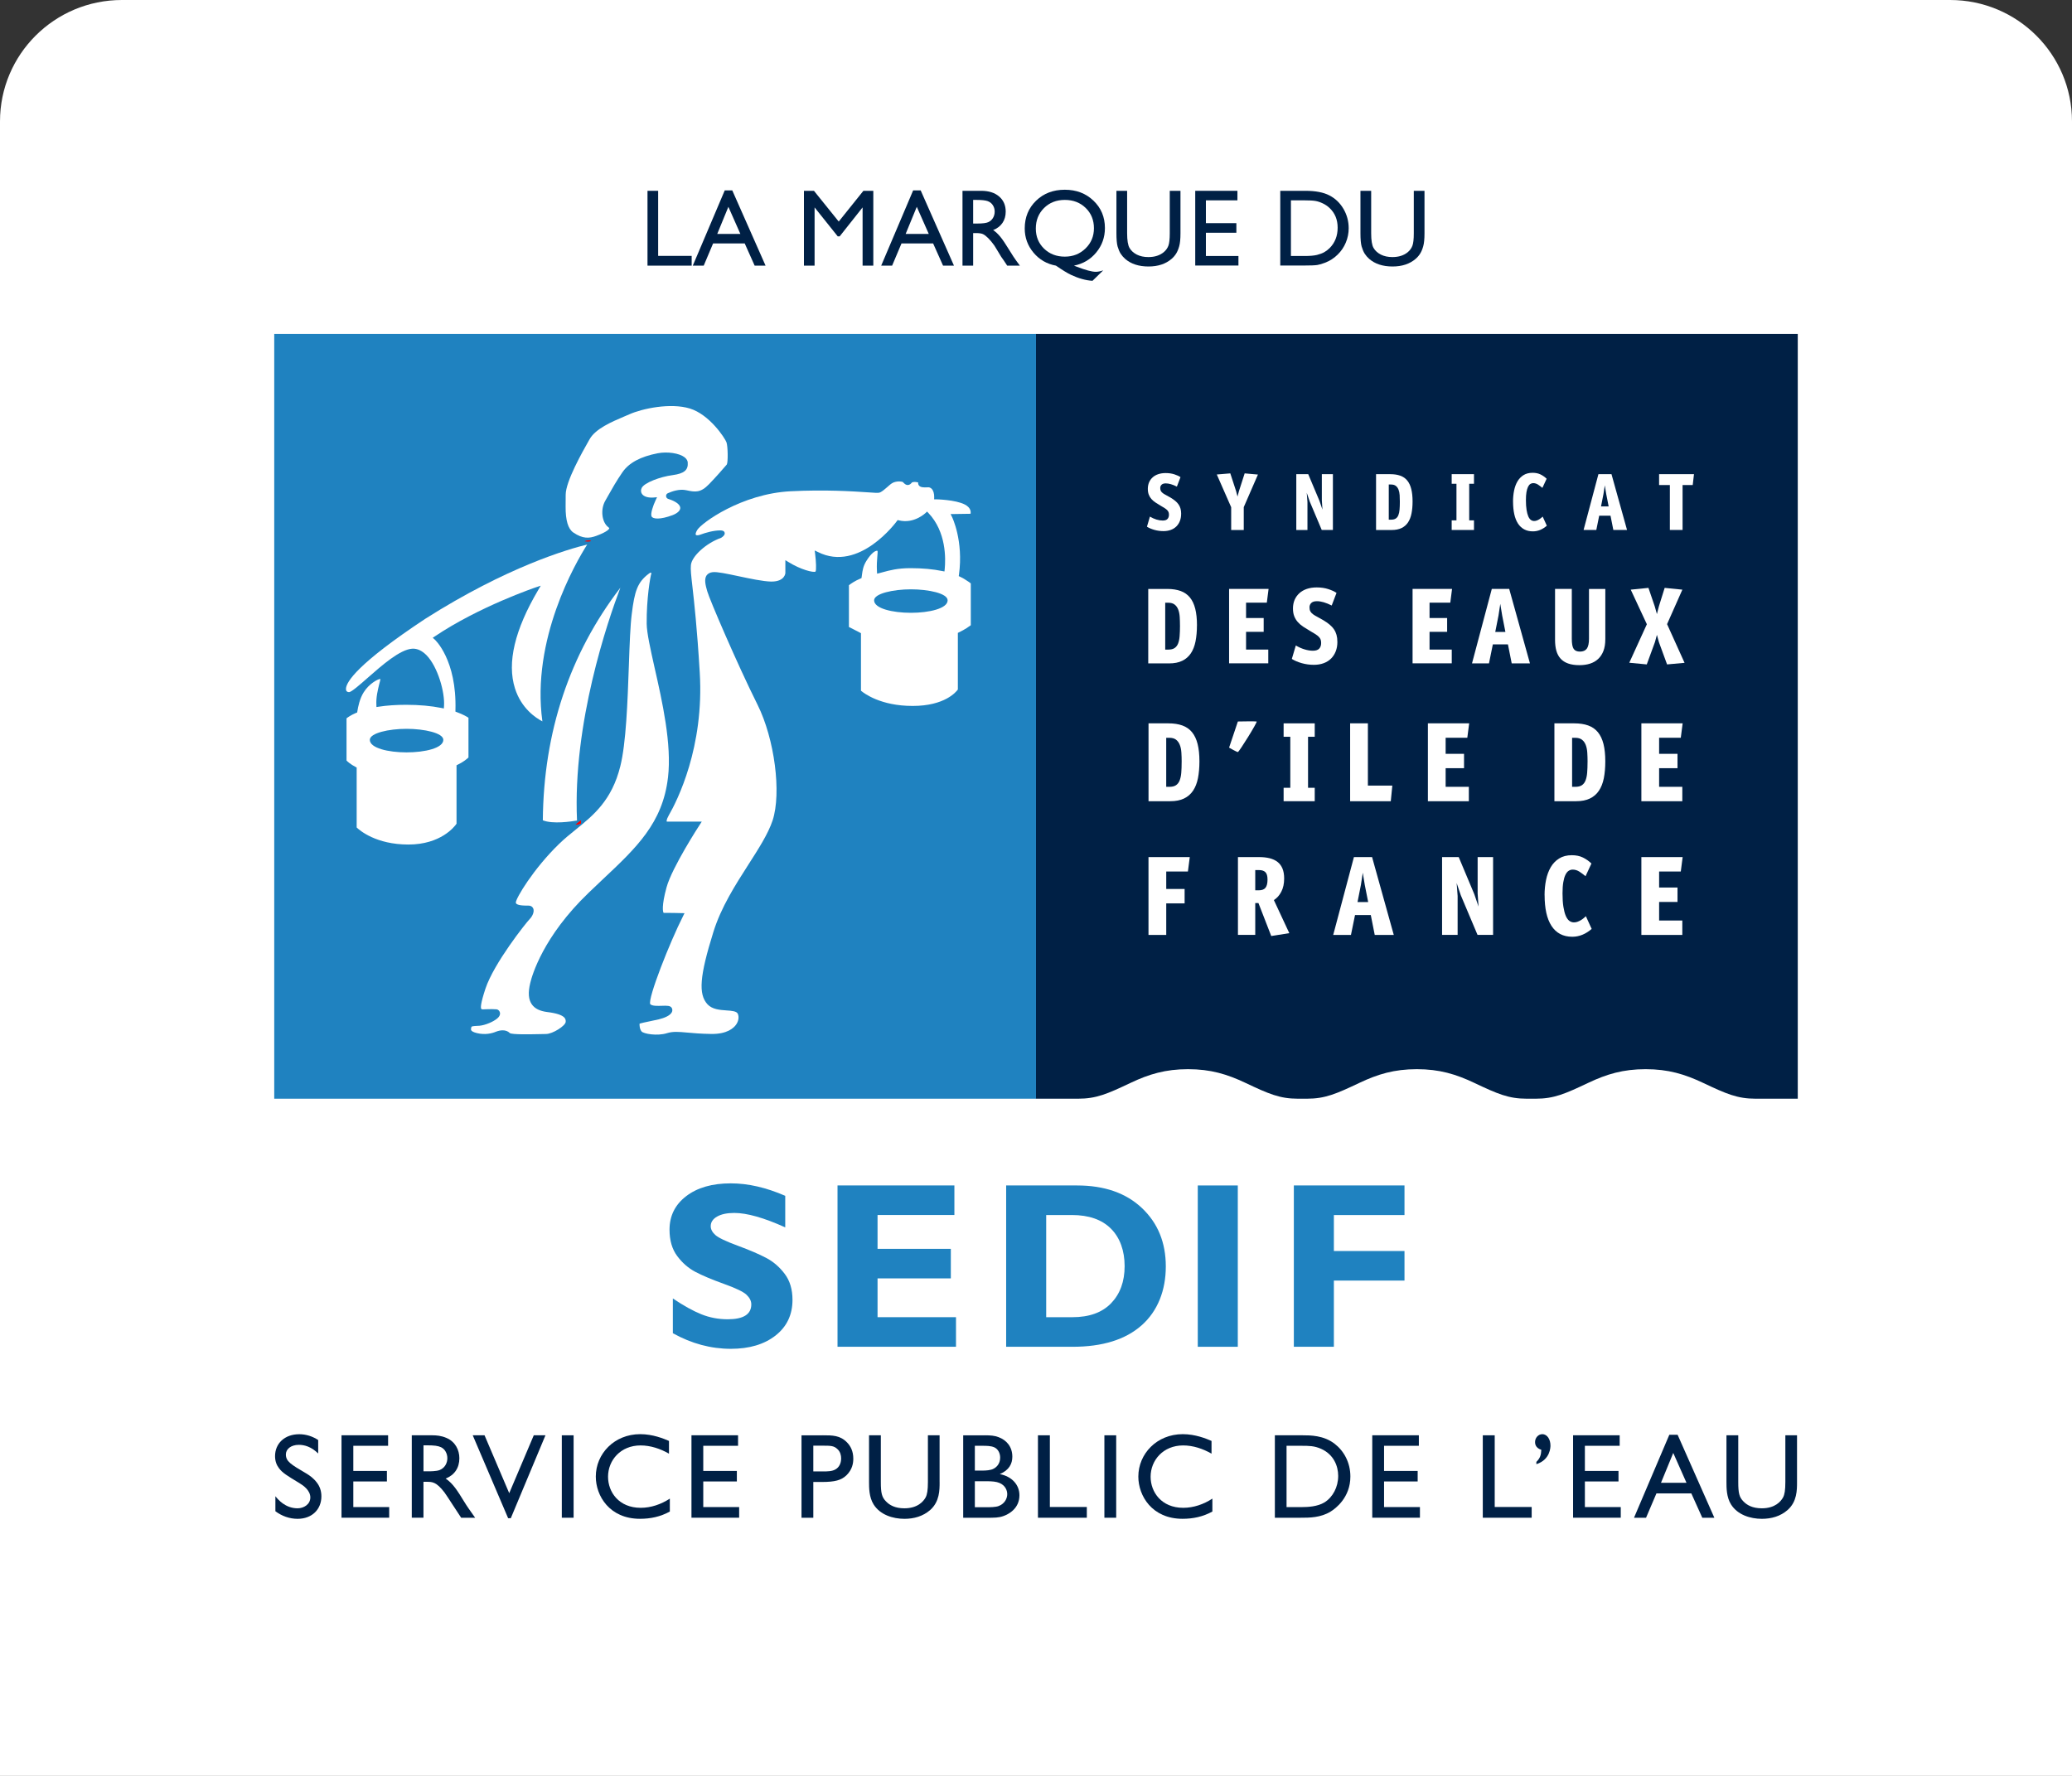
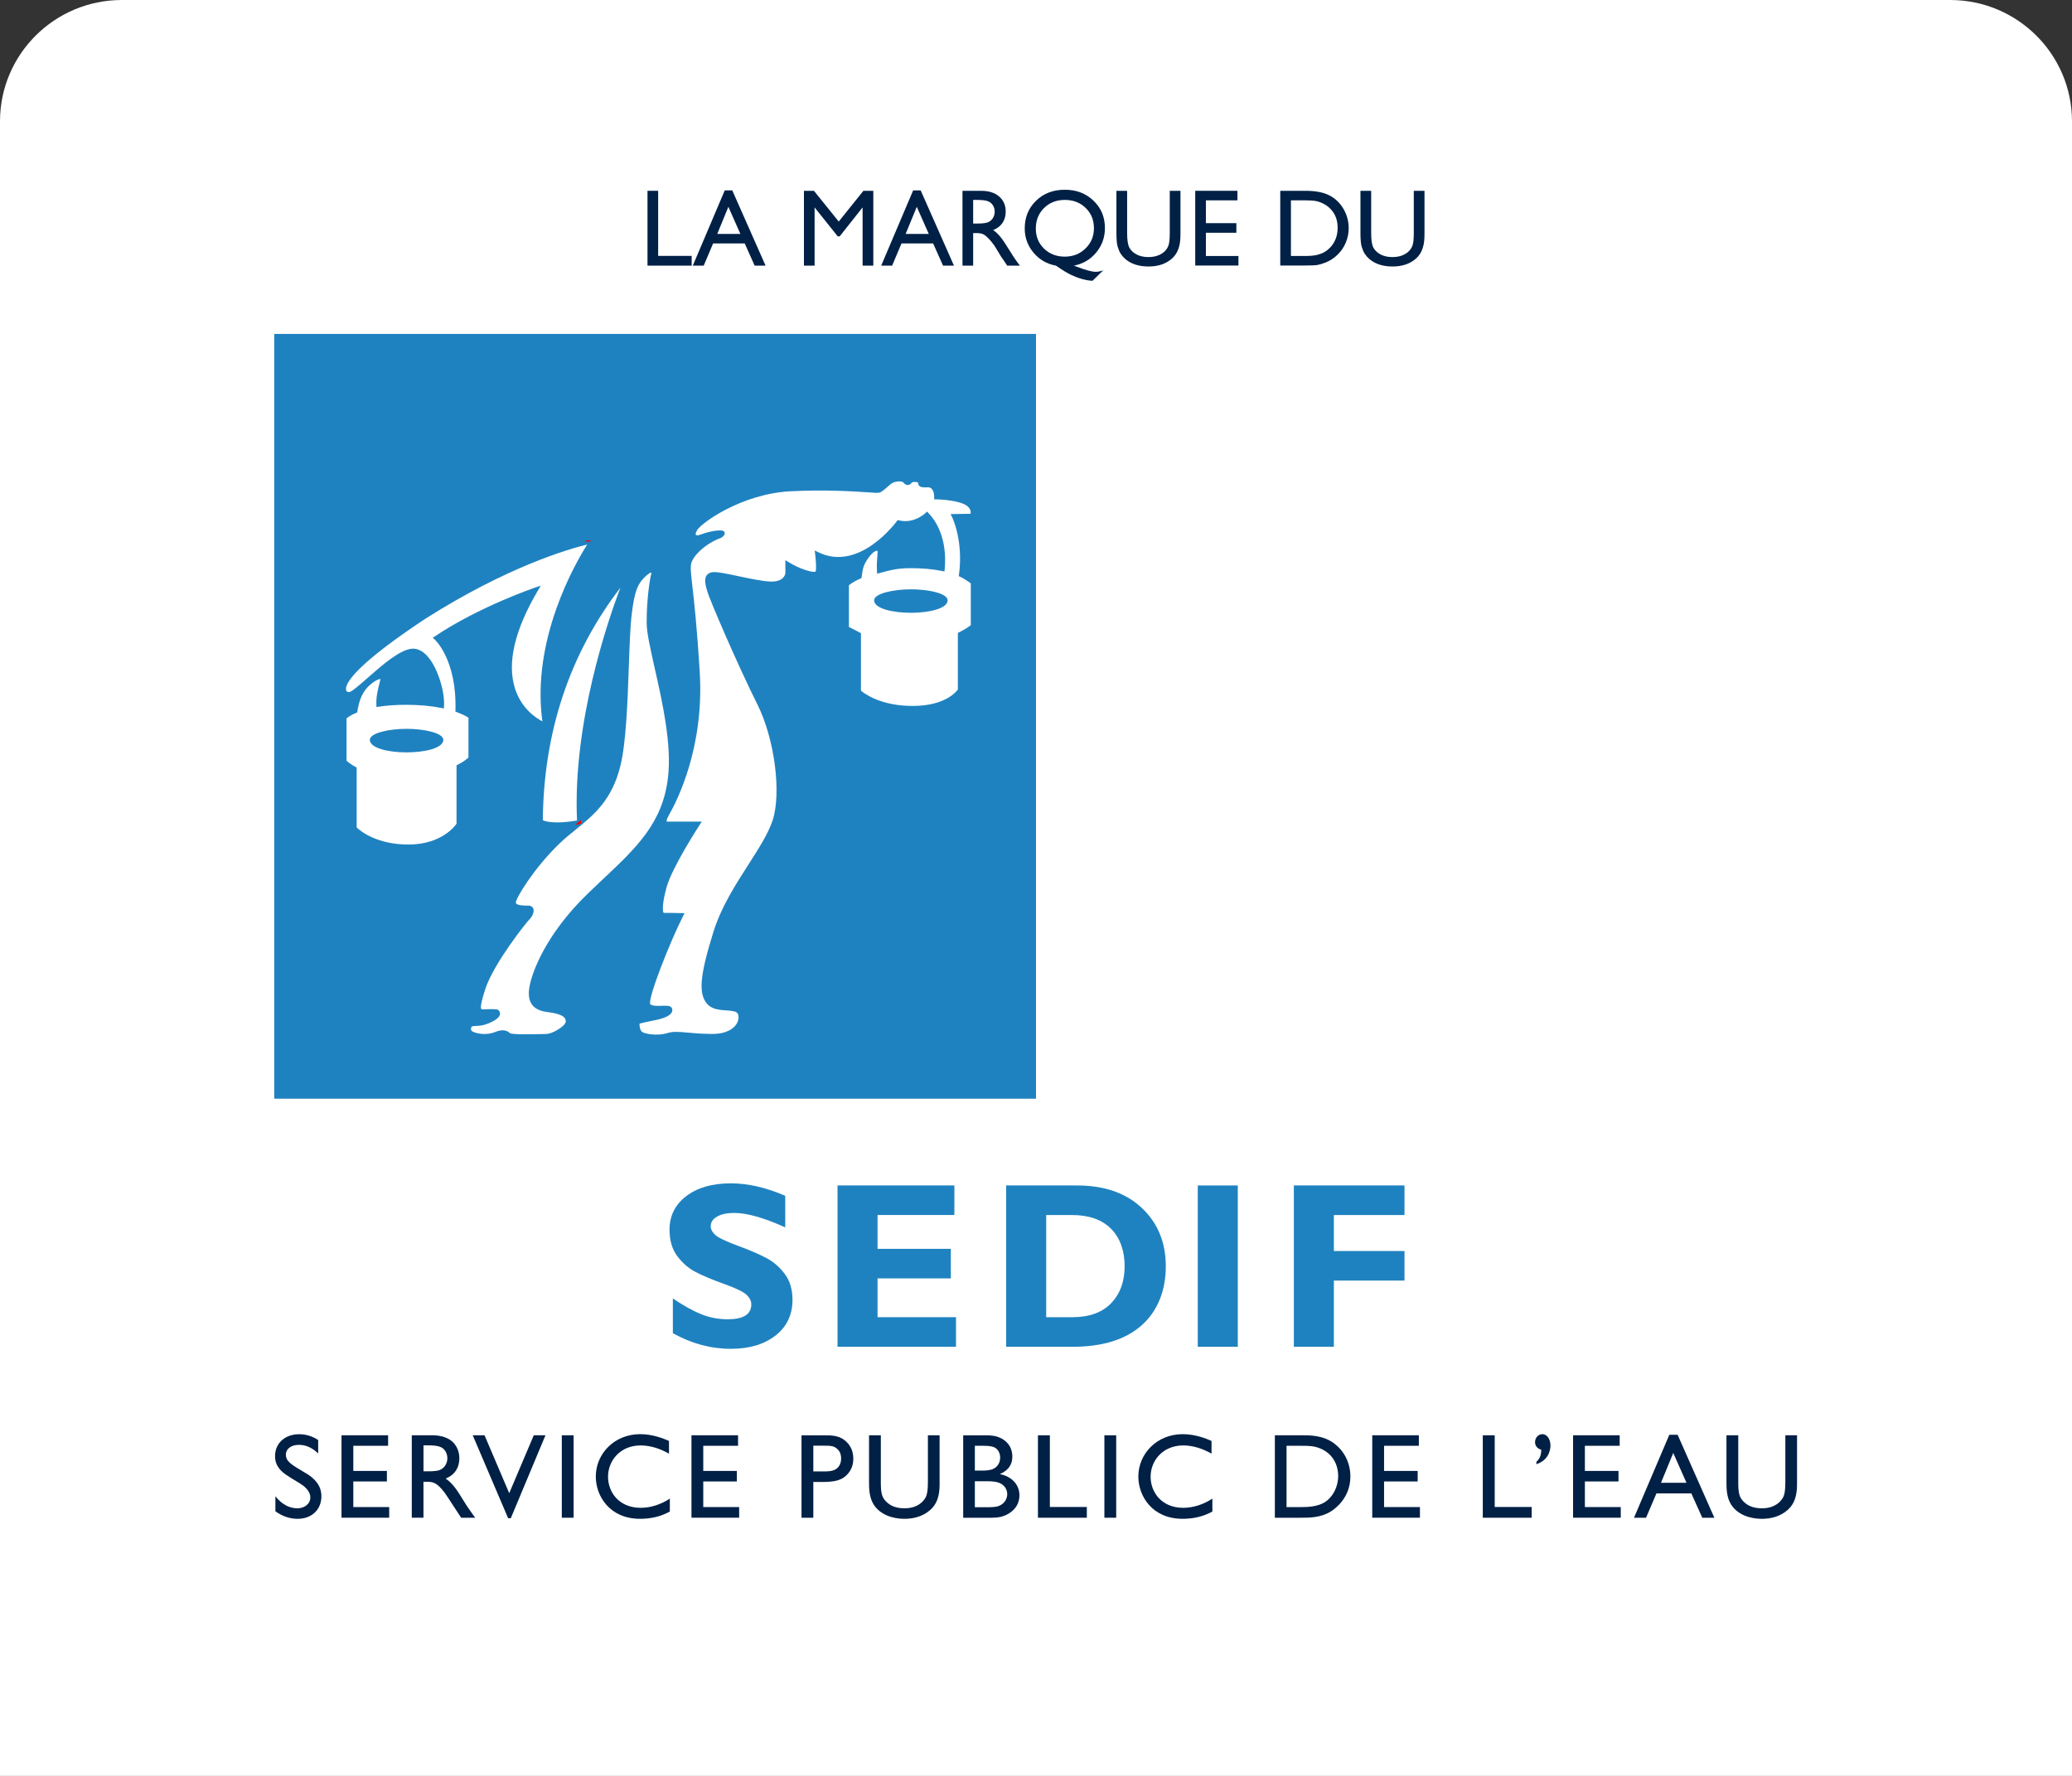
<svg xmlns="http://www.w3.org/2000/svg" width="168" height="144" viewBox="0 0 168 144" fill="none">
  <rect x="0" y="0" width="168" height="144" fill="#333333" stroke="none" />
  <g id="SEDIF">
    <g id="Vector">
      <path d="M0 9.846C0 4.408 4.424 0 9.882 0H158.118C163.576 0 168 4.408 168 9.846V144H0V9.846Z" fill="white" />
      <path d="M52.5 15.472H53.364V20.749H56.081V21.54H52.5V15.472Z" fill="#002045" />
      <path d="M58.764 15.437H59.373L62.073 21.54H61.188L60.384 19.741H57.818L57.058 21.54H56.172L58.764 15.437ZM60.03 18.968L59.058 16.77L58.155 18.968H60.03Z" fill="#002045" />
      <path d="M70.005 15.472H70.809V21.54H69.94V16.818L68.083 19.164H67.923L66.048 16.818V21.54H65.184V15.472H65.996L68.005 17.965L70.005 15.472Z" fill="#002045" />
      <path d="M74.04 15.437H74.649L77.349 21.54H76.464L75.66 19.741H73.094L72.334 21.54H71.448L74.04 15.437ZM75.306 18.968L74.334 16.77L73.431 18.968H75.306Z" fill="#002045" />
      <path d="M78.04 21.54V15.472H79.552C80.163 15.472 80.647 15.623 81.004 15.928C81.364 16.232 81.544 16.643 81.544 17.161C81.544 17.515 81.456 17.82 81.281 18.078C81.105 18.336 80.853 18.528 80.525 18.656C80.717 18.783 80.906 18.957 81.09 19.177C81.275 19.397 81.534 19.781 81.868 20.328C82.078 20.673 82.247 20.932 82.374 21.105L82.693 21.54H81.665L81.401 21.14C81.393 21.126 81.376 21.101 81.35 21.066L81.181 20.828L80.913 20.384L80.624 19.911C80.445 19.662 80.281 19.463 80.131 19.316C79.984 19.168 79.85 19.062 79.73 18.999C79.612 18.932 79.411 18.899 79.129 18.899H78.904V21.54H78.04ZM79.164 16.21H78.904V18.126H79.233C79.671 18.126 79.97 18.088 80.131 18.013C80.296 17.937 80.422 17.824 80.511 17.674C80.604 17.52 80.65 17.347 80.65 17.153C80.65 16.961 80.599 16.789 80.499 16.636C80.398 16.479 80.255 16.369 80.071 16.305C79.889 16.242 79.587 16.21 79.164 16.21Z" fill="#002045" />
      <path d="M89.45 21.922L88.582 22.769C88.311 22.755 88.027 22.706 87.73 22.622C87.437 22.541 87.137 22.427 86.832 22.283C86.529 22.138 86.125 21.89 85.618 21.54C84.883 21.407 84.277 21.056 83.799 20.489C83.324 19.921 83.086 19.267 83.086 18.525C83.086 17.619 83.393 16.869 84.007 16.275C84.62 15.681 85.396 15.385 86.335 15.385C87.268 15.385 88.043 15.68 88.659 16.271C89.278 16.859 89.588 17.599 89.588 18.491C89.588 19.241 89.355 19.899 88.888 20.467C88.422 21.035 87.818 21.392 87.078 21.54L87.307 21.627C88.018 21.902 88.531 22.04 88.845 22.04C89.018 22.04 89.219 22 89.45 21.922ZM86.335 16.21C85.655 16.21 85.094 16.43 84.65 16.87C84.207 17.31 83.985 17.865 83.985 18.534C83.985 19.186 84.208 19.729 84.654 20.163C85.101 20.594 85.661 20.81 86.335 20.81C87 20.81 87.561 20.589 88.016 20.145C88.471 19.702 88.698 19.157 88.698 18.508C88.698 17.845 88.475 17.296 88.028 16.861C87.582 16.427 87.018 16.21 86.335 16.21Z" fill="#002045" />
      <path d="M94.846 15.472H95.714V18.916C95.714 19.382 95.679 19.734 95.61 19.972C95.544 20.209 95.46 20.408 95.36 20.567C95.262 20.723 95.141 20.864 94.997 20.988C94.519 21.402 93.894 21.609 93.122 21.609C92.336 21.609 91.705 21.404 91.23 20.993C91.086 20.865 90.963 20.723 90.862 20.567C90.764 20.408 90.683 20.214 90.616 19.985C90.553 19.756 90.521 19.397 90.521 18.907V15.472H91.389V18.916C91.389 19.487 91.454 19.883 91.584 20.106C91.713 20.329 91.911 20.509 92.176 20.645C92.441 20.778 92.753 20.845 93.113 20.845C93.626 20.845 94.043 20.71 94.366 20.441C94.536 20.296 94.658 20.125 94.733 19.928C94.808 19.731 94.846 19.394 94.846 18.916V15.472Z" fill="#002045" />
      <path d="M96.911 15.472H100.332V16.245H97.775V18.095H100.246V18.873H97.775V20.758H100.414V21.531H96.911V15.472Z" fill="#002045" />
      <path d="M103.805 21.531V15.472H105.84C106.661 15.472 107.311 15.596 107.789 15.845C108.267 16.091 108.647 16.455 108.929 16.935C109.211 17.416 109.353 17.94 109.353 18.508C109.353 18.913 109.275 19.301 109.119 19.672C108.964 20.043 108.742 20.369 108.454 20.649C108.16 20.939 107.819 21.158 107.43 21.305C107.203 21.395 106.994 21.456 106.804 21.488C106.614 21.517 106.251 21.531 105.715 21.531H103.805ZM105.75 16.245H104.67V20.758H105.775C106.207 20.758 106.543 20.729 106.782 20.671C107.021 20.61 107.22 20.535 107.378 20.445C107.539 20.353 107.686 20.24 107.819 20.106C108.245 19.672 108.458 19.123 108.458 18.46C108.458 17.808 108.239 17.277 107.802 16.866C107.64 16.712 107.455 16.586 107.244 16.488C107.037 16.39 106.84 16.324 106.652 16.293C106.465 16.261 106.164 16.245 105.75 16.245Z" fill="#002045" />
      <path d="M114.632 15.472H115.5V18.916C115.5 19.382 115.465 19.734 115.396 19.972C115.33 20.209 115.247 20.408 115.146 20.567C115.048 20.723 114.927 20.864 114.783 20.988C114.305 21.402 113.68 21.609 112.908 21.609C112.122 21.609 111.491 21.404 111.016 20.993C110.872 20.865 110.749 20.723 110.649 20.567C110.551 20.408 110.469 20.214 110.402 19.985C110.339 19.756 110.307 19.397 110.307 18.907V15.472H111.176V18.916C111.176 19.487 111.24 19.883 111.37 20.106C111.5 20.329 111.697 20.509 111.962 20.645C112.227 20.778 112.539 20.845 112.899 20.845C113.412 20.845 113.83 20.71 114.152 20.441C114.322 20.296 114.444 20.125 114.519 19.928C114.594 19.731 114.632 19.394 114.632 18.916V15.472Z" fill="#002045" />
-       <path d="M145.765 27.077V89.09H142.333C140.875 89.09 139.979 88.702 138.094 87.809C136.597 87.1 135.261 86.696 133.43 86.696C132.517 86.696 131.725 86.796 130.974 86.986C130.224 87.175 129.518 87.453 128.768 87.809C126.885 88.702 125.989 89.09 124.529 89.09H123.782C122.322 89.09 121.426 88.702 119.541 87.809C118.045 87.1 116.711 86.696 114.879 86.696C113.047 86.696 111.713 87.1 110.217 87.809C108.332 88.702 107.436 89.09 105.976 89.09H105.229C103.771 89.09 102.875 88.702 100.988 87.809C99.492 87.1 98.158 86.696 96.326 86.696C95.411 86.696 94.619 86.796 93.871 86.986C93.12 87.175 92.412 87.453 91.664 87.809C89.781 88.702 88.885 89.09 87.423 89.09H83.993V27.077H145.765Z" fill="#002045" />
      <path d="M83.999 27.077H22.235V89.09H83.999V27.077Z" fill="#1F82C0" />
      <path d="M47.613 44.152C46.057 44.531 41.115 45.962 34.457 50.192C28.978 53.825 28.09 55.284 28.052 55.83C28.046 55.93 28.063 55.997 28.107 56.047C28.151 56.097 28.224 56.122 28.304 56.122C28.495 56.122 29.194 55.507 29.805 54.969C30.978 53.939 32.436 52.655 33.437 52.599C33.833 52.58 34.216 52.761 34.58 53.126C35.487 54.056 36.086 56.122 36 57.275L35.988 57.448L35.816 57.411C34.964 57.238 33.988 57.15 32.926 57.15C32.122 57.15 31.37 57.2 30.696 57.305L30.524 57.33L30.518 57.163C30.482 56.543 30.635 55.947 30.74 55.507C30.785 55.345 30.84 55.142 30.84 55.053C30.649 55.053 29.925 55.432 29.487 56.139C29.165 56.648 29.029 57.323 28.974 57.684L28.962 57.77L28.882 57.801C28.43 57.993 28.191 58.174 28.097 58.247V61.669C28.183 61.762 28.43 61.979 28.832 62.19L28.919 62.234V67.096C29.16 67.332 30.488 68.48 33.112 68.48C35.736 68.48 36.855 67.034 37.016 66.792V62.054L37.102 62.01C37.59 61.781 37.881 61.52 37.984 61.42V58.201C37.868 58.12 37.558 57.934 37.033 57.742L36.928 57.705V57.594C37.045 53.489 35.261 51.864 35.242 51.852L35.087 51.715L35.253 51.604C38.847 49.185 43.406 47.636 43.45 47.623L43.846 47.492L43.636 47.846C41.734 51.064 41.098 53.743 41.753 55.814C42.266 57.44 43.439 58.214 43.977 58.493C43.062 51.844 46.675 45.624 47.615 44.148L47.613 44.152ZM32.962 61.008C31.479 61.008 29.985 60.66 29.985 59.992C29.985 59.44 31.529 59.098 32.962 59.098C34.396 59.098 35.946 59.433 35.946 59.992C35.946 60.662 34.446 61.008 32.962 61.008Z" fill="white" />
      <path d="M47.688 43.818C47.602 43.837 47.508 43.862 47.397 43.885C47.477 43.897 47.557 43.904 47.632 43.904C47.732 43.904 47.824 43.898 47.915 43.879C47.854 43.818 47.768 43.799 47.688 43.818Z" fill="#FF0000" />
      <path d="M78.248 46.986C78.137 46.912 78.001 46.839 77.84 46.764L77.735 46.714L77.754 46.602C78.131 43.829 77.199 41.927 77.186 41.908L77.075 41.685L78.694 41.66C78.725 41.498 78.719 41.164 78.225 40.908C77.471 40.518 75.915 40.488 75.896 40.488H75.741L75.746 40.332C75.752 40.023 75.68 39.775 75.536 39.631C75.456 39.556 75.364 39.513 75.27 39.513L75.153 39.519C74.918 39.525 74.659 39.531 74.524 39.383C74.48 39.333 74.432 39.246 74.443 39.116C74.432 39.127 74.338 39.085 74.183 39.079C74.035 39.079 73.948 39.11 73.936 39.129C73.837 39.254 73.731 39.321 73.62 39.327C73.454 39.339 73.343 39.227 73.262 39.146L73.213 39.096C73.151 39.041 72.805 38.985 72.447 39.121C72.286 39.183 72.076 39.369 71.898 39.531C71.657 39.734 71.46 39.915 71.274 39.952C71.169 39.977 70.935 39.963 70.359 39.921C69.161 39.84 66.937 39.692 64.103 39.834C60.118 40.038 56.864 42.415 56.53 42.978C56.382 43.22 56.394 43.337 56.419 43.368C56.449 43.412 56.591 43.43 56.796 43.349C57.222 43.188 57.871 43.009 58.39 43.009C58.476 43.009 58.706 43.009 58.753 43.189C58.803 43.357 58.629 43.512 58.47 43.61C57.266 44.031 56.086 45.099 56.019 45.824C55.982 46.158 56.038 46.662 56.143 47.573C56.285 48.825 56.52 50.914 56.736 54.525C57.108 60.589 54.908 64.93 54.223 66.116C54.001 66.506 54.057 66.612 54.057 66.612C54.063 66.623 54.101 66.623 54.107 66.623H56.899L56.744 66.865C56.719 66.896 54.484 70.338 54.045 71.95C53.632 73.451 53.743 73.96 53.81 74.021C54.02 74.01 55.255 74.041 55.255 74.041L55.502 74.046L55.391 74.269C54.323 76.366 52.501 80.979 52.723 81.425C52.889 81.587 53.328 81.567 53.68 81.556C54.057 81.544 54.365 81.531 54.47 81.737C54.526 81.842 54.526 81.954 54.482 82.059C54.34 82.369 53.822 82.555 53.414 82.655C53.173 82.711 52.895 82.766 52.642 82.822C52.346 82.884 51.982 82.959 51.858 83.003C51.846 83.114 51.858 83.443 52.019 83.635C52.174 83.827 53.278 84.025 54.076 83.777C54.575 83.622 55.027 83.666 55.712 83.727C56.2 83.772 56.811 83.827 57.67 83.839C58.968 83.858 59.498 83.355 59.697 83.064C59.883 82.791 59.932 82.463 59.827 82.215C59.735 81.992 59.352 81.961 58.901 81.931C58.363 81.894 57.758 81.85 57.37 81.441C56.61 80.622 56.727 79.146 57.839 75.58C58.462 73.564 59.636 71.74 60.667 70.128C61.494 68.839 62.279 67.622 62.644 66.525C63.373 64.298 62.805 59.915 61.421 57.142C59.735 53.762 57.517 48.566 57.356 47.976L57.337 47.915C57.213 47.48 57.077 46.985 57.287 46.662C57.393 46.514 57.559 46.42 57.781 46.395C58.145 46.35 58.949 46.525 59.886 46.723C60.813 46.921 61.875 47.144 62.518 47.157H62.554C63.647 47.157 63.678 46.47 63.678 46.464V45.422L63.913 45.565C64.926 46.197 65.963 46.45 66.124 46.347C66.198 46.235 66.168 45.517 66.093 44.921L66.057 44.636L66.317 44.761C69.664 46.449 72.692 42.294 72.723 42.25L72.784 42.169L72.883 42.194C74.118 42.498 75.038 41.598 75.052 41.593L75.163 41.481L75.274 41.593C76.732 43.124 76.682 45.301 76.596 46.17L76.577 46.337L76.411 46.306C75.657 46.151 74.811 46.07 73.817 46.07C72.767 46.07 72.126 46.251 71.618 46.387C71.507 46.418 71.402 46.449 71.297 46.473L71.117 46.518L71.105 46.331C71.075 45.81 71.111 45.401 71.136 45.103C71.155 44.917 71.172 44.713 71.147 44.663C71.136 44.657 71.098 44.657 71.056 44.663C70.975 44.682 70.679 44.788 70.252 45.476C69.986 45.897 69.936 46.258 69.888 46.612L69.852 46.873L69.772 46.91C69.295 47.108 68.956 47.355 68.832 47.455V50.841C68.979 50.916 69.32 51.083 69.728 51.3L69.808 51.345V56.008C70.068 56.225 71.402 57.242 74.001 57.242C76.6 57.242 77.528 56.106 77.664 55.908V51.32L77.75 51.276C78.238 51.047 78.585 50.791 78.713 50.699V47.307C78.652 47.252 78.508 47.146 78.25 46.99L78.248 46.986ZM73.858 49.69C72.374 49.69 70.874 49.342 70.874 48.679C70.874 48.128 72.424 47.786 73.858 47.786C75.291 47.786 76.835 48.114 76.835 48.679C76.835 49.342 75.341 49.69 73.858 49.69Z" fill="white" />
-       <path d="M58.929 37.667L58.805 37.809C58.577 38.076 58.095 38.633 57.49 39.26C56.805 39.967 56.384 39.911 55.643 39.75C55.081 39.625 54.47 39.85 54.154 39.992C54.055 40.028 53.999 40.128 54.007 40.234C54.013 40.34 54.082 40.426 54.187 40.457C54.786 40.643 55.15 40.916 55.157 41.183C55.163 41.4 54.922 41.623 54.528 41.773C53.515 42.152 52.933 42.09 52.83 41.873C52.725 41.662 52.96 40.98 53.157 40.565L53.274 40.317L53.002 40.342C52.564 40.378 52.206 40.274 52.051 40.05C51.959 39.913 51.946 39.74 52.026 39.573C52.223 39.145 53.54 38.654 54.539 38.526C55.479 38.395 55.812 38.117 55.762 37.49C55.751 37.384 55.701 37.229 55.502 37.075C55.069 36.746 54.118 36.604 53.333 36.752C51.931 37.025 50.993 37.526 50.461 38.303C49.967 39.022 49.634 39.617 49.337 40.144C49.251 40.299 49.165 40.453 49.077 40.603C48.669 41.31 48.794 42.352 49.324 42.749C49.349 42.769 49.404 42.811 49.399 42.842C49.393 42.867 49.337 43.084 48.355 43.449C47.768 43.666 47.249 43.697 46.489 43.182C46.061 42.892 45.851 42.19 45.86 41.074C45.866 40.801 45.866 40.484 45.866 40.119C45.866 39.039 47.205 36.671 47.779 35.661L47.804 35.617C48.287 34.761 49.607 34.202 50.566 33.793C50.733 33.724 50.888 33.656 51.029 33.595C52.08 33.124 54.365 32.646 55.932 33.124C57.532 33.614 58.775 35.519 58.903 35.864C59.02 36.181 59.039 37.496 58.928 37.669L58.929 37.667Z" fill="white" />
      <path d="M47.688 43.818C47.602 43.837 47.508 43.862 47.397 43.885C47.477 43.897 47.557 43.904 47.632 43.904C47.732 43.904 47.824 43.898 47.915 43.879C47.854 43.818 47.768 43.799 47.688 43.818Z" fill="#FF0000" />
      <path d="M46.786 66.533C46.329 66.614 44.809 66.842 44.013 66.514C44.074 59.352 46.193 53.007 50.3 47.655C49.268 50.378 46.428 58.662 46.786 66.533Z" fill="white" />
      <path d="M46.916 66.67C46.928 66.658 46.936 66.65 46.947 66.644V66.664C46.947 66.664 46.936 66.664 46.916 66.67Z" fill="white" />
      <path d="M47.102 66.719V66.658C47.102 66.614 47.096 66.566 47.096 66.521C47.046 66.566 46.997 66.602 46.949 66.646C46.937 66.652 46.93 66.658 46.918 66.671H46.913C46.832 66.74 46.752 66.808 46.671 66.869C46.851 66.844 46.962 66.819 46.98 66.819H46.985L47.11 66.788L47.104 66.721L47.102 66.719Z" fill="#FF0000" />
      <path d="M47.108 66.788L46.983 66.819C47.027 66.783 47.064 66.75 47.1 66.719L47.106 66.787L47.108 66.788Z" fill="white" />
      <path d="M54.16 63.049C53.733 66.739 51.59 68.749 48.88 71.296C48.509 71.65 48.126 72.009 47.732 72.388C44.026 75.941 43.136 79.104 42.995 79.7C42.803 80.493 42.847 81.045 43.119 81.437C43.36 81.785 43.774 81.988 44.379 82.063C45.898 82.25 45.879 82.659 45.867 82.857C45.862 83.013 45.602 83.26 45.274 83.464C44.941 83.675 44.545 83.843 44.262 83.843C44.126 83.843 43.934 83.848 43.707 83.854C43.052 83.866 41.527 83.904 41.336 83.768C41.194 83.62 40.989 83.545 40.756 83.545C40.595 83.545 40.409 83.581 40.218 83.656C39.879 83.798 39.336 83.929 38.679 83.773C38.358 83.698 38.247 83.606 38.21 83.545C38.174 83.483 38.185 83.403 38.216 83.291C38.235 83.216 38.333 83.205 38.648 83.185C38.715 83.185 38.79 83.18 38.87 83.174C39.322 83.137 40.007 82.857 40.335 82.567C40.576 82.355 40.557 82.163 40.526 82.071C40.482 81.946 40.379 81.854 40.26 81.842C40.049 81.823 39.753 81.823 39.383 81.836L39.309 81.842C39.184 81.848 39.056 81.854 39.026 81.811C38.959 81.725 38.964 81.371 39.358 80.174C40.049 78.097 42.65 74.828 42.947 74.525C43.169 74.302 43.343 73.923 43.238 73.67C43.202 73.583 43.102 73.433 42.842 73.433C42.509 73.433 41.824 73.433 41.824 73.18C41.824 72.845 43.238 70.463 45.32 68.441C45.764 68.007 46.241 67.622 46.704 67.25C48.13 66.089 49.613 64.894 50.298 62.121C50.761 60.267 50.886 56.925 50.989 53.971C51.05 52.223 51.106 50.709 51.224 49.786C51.452 47.932 51.688 47.2 52.614 46.512C52.706 46.437 52.761 46.431 52.78 46.437C52.8 46.449 52.817 46.481 52.817 46.481C52.725 46.748 52.415 48.539 52.434 50.58C52.445 51.329 52.736 52.621 53.069 54.116C53.699 56.889 54.478 60.342 54.162 63.051L54.16 63.049Z" fill="white" />
      <path d="M47.102 66.719V66.658C47.102 66.614 47.096 66.566 47.096 66.521C47.046 66.566 46.997 66.602 46.949 66.646C46.937 66.652 46.93 66.658 46.918 66.671H46.913C46.832 66.74 46.752 66.808 46.671 66.869C46.851 66.844 46.962 66.819 46.98 66.819H46.985L47.11 66.788L47.104 66.721L47.102 66.719Z" fill="#FF0000" />
      <path d="M95.767 41.664C95.767 41.877 95.735 42.069 95.668 42.24C95.603 42.411 95.507 42.557 95.385 42.682C95.262 42.805 95.111 42.901 94.933 42.967C94.755 43.032 94.556 43.066 94.334 43.066C94.079 43.066 93.832 43.032 93.595 42.965C93.358 42.897 93.157 42.811 92.996 42.709L93.237 41.89C93.407 41.992 93.582 42.071 93.763 42.127C93.943 42.182 94.116 42.209 94.276 42.209C94.454 42.209 94.583 42.167 94.661 42.081C94.74 41.996 94.78 41.883 94.78 41.742C94.78 41.662 94.77 41.593 94.751 41.539C94.732 41.483 94.697 41.429 94.65 41.376C94.6 41.322 94.531 41.266 94.443 41.208C94.355 41.151 94.24 41.081 94.098 41.001C93.945 40.91 93.806 40.824 93.681 40.741C93.557 40.659 93.448 40.565 93.356 40.461C93.264 40.357 93.193 40.238 93.143 40.105C93.092 39.973 93.067 39.815 93.067 39.633C93.067 39.45 93.101 39.267 93.168 39.112C93.235 38.956 93.333 38.822 93.457 38.708C93.582 38.595 93.735 38.508 93.913 38.449C94.091 38.389 94.29 38.359 94.512 38.359C94.77 38.359 95.006 38.393 95.216 38.46C95.427 38.53 95.593 38.605 95.716 38.691L95.423 39.458C95.245 39.367 95.08 39.302 94.933 39.26C94.784 39.218 94.648 39.196 94.525 39.196C94.372 39.196 94.259 39.231 94.184 39.302C94.11 39.373 94.073 39.464 94.073 39.573C94.073 39.671 94.091 39.752 94.127 39.817C94.163 39.88 94.217 39.938 94.286 39.99C94.357 40.042 94.443 40.094 94.548 40.148C94.651 40.201 94.772 40.269 94.908 40.349C95.057 40.44 95.186 40.528 95.293 40.618C95.402 40.709 95.49 40.803 95.561 40.907C95.631 41.008 95.683 41.122 95.718 41.245C95.752 41.368 95.769 41.51 95.769 41.667L95.767 41.664Z" fill="white" />
      <path d="M100.845 41.128V42.976H99.825V41.128L98.659 38.474L99.754 38.384L100.225 39.829L100.339 40.263L100.454 39.829L100.919 38.384L101.995 38.48L100.843 41.128H100.845Z" fill="white" />
      <path d="M107.168 42.974L106.194 40.666L105.953 39.957L106.01 40.712V42.976H105.105V38.449H106.073L106.984 40.616L107.227 41.325L107.176 40.565V38.447H108.073V42.974H107.168Z" fill="white" />
      <path d="M114.533 40.661C114.533 41.024 114.504 41.349 114.446 41.637C114.389 41.925 114.293 42.167 114.161 42.365C114.027 42.563 113.853 42.715 113.637 42.819C113.421 42.922 113.155 42.976 112.837 42.976H111.572V38.449H112.728C113.042 38.449 113.313 38.491 113.541 38.574C113.771 38.656 113.958 38.787 114.104 38.968C114.249 39.146 114.358 39.375 114.427 39.656C114.498 39.934 114.533 40.27 114.533 40.663V40.661ZM113.501 40.69C113.501 40.503 113.495 40.324 113.486 40.153C113.474 39.982 113.446 39.834 113.396 39.708C113.346 39.581 113.275 39.477 113.179 39.402C113.084 39.325 112.952 39.287 112.781 39.287H112.603V42.138H112.795C112.952 42.138 113.078 42.108 113.17 42.046C113.264 41.985 113.335 41.892 113.382 41.771C113.432 41.65 113.463 41.498 113.478 41.318C113.493 41.137 113.501 40.928 113.501 40.69Z" fill="white" />
      <path d="M118.092 39.227H117.704V38.447H119.512V39.227H119.124V42.194H119.512V42.974H117.704V42.194H118.092V39.227Z" fill="white" />
      <path d="M122.678 40.666C122.678 40.355 122.707 40.059 122.764 39.777C122.821 39.494 122.913 39.248 123.038 39.035C123.162 38.822 123.327 38.653 123.528 38.526C123.729 38.401 123.974 38.337 124.263 38.337C124.509 38.337 124.724 38.382 124.906 38.47C125.087 38.558 125.254 38.676 125.403 38.82L125.059 39.56C124.952 39.469 124.837 39.385 124.712 39.3C124.588 39.218 124.454 39.175 124.314 39.175C124.23 39.175 124.152 39.198 124.079 39.246C124.006 39.294 123.943 39.371 123.891 39.481C123.838 39.59 123.798 39.733 123.767 39.907C123.736 40.082 123.723 40.299 123.723 40.557C123.723 40.864 123.74 41.126 123.775 41.341C123.809 41.554 123.855 41.729 123.912 41.864C123.97 41.998 124.039 42.096 124.119 42.156C124.199 42.215 124.289 42.246 124.387 42.246C124.464 42.246 124.536 42.233 124.603 42.208C124.67 42.182 124.735 42.152 124.795 42.115C124.854 42.079 124.908 42.04 124.957 42C125.007 41.96 125.047 41.923 125.082 41.889L125.419 42.628C125.248 42.776 125.07 42.89 124.881 42.968C124.691 43.047 124.496 43.086 124.291 43.086C124.02 43.086 123.782 43.032 123.581 42.922C123.38 42.813 123.212 42.655 123.078 42.45C122.944 42.242 122.844 41.99 122.779 41.693C122.714 41.395 122.68 41.053 122.68 40.668L122.678 40.666Z" fill="white" />
      <path d="M130.812 42.974L130.582 41.817H129.665L129.43 42.974H128.398L129.602 38.447H130.661L131.922 42.974H130.812ZM129.813 41.062H130.431L130.234 40.061L130.119 39.354L130.01 40.061L129.813 41.062Z" fill="white" />
      <path d="M136.425 39.329V42.974H135.394V39.329H134.521V38.447H137.35L137.248 39.329H136.425Z" fill="white" />
      <path d="M97.05 50.705C97.05 51.187 97.011 51.621 96.935 52.006C96.858 52.39 96.732 52.713 96.554 52.978C96.376 53.243 96.142 53.445 95.855 53.583C95.566 53.724 95.21 53.793 94.787 53.793H93.101V47.755H94.644C95.061 47.755 95.423 47.811 95.729 47.922C96.033 48.034 96.284 48.209 96.479 48.447C96.674 48.685 96.818 48.991 96.912 49.364C97.006 49.736 97.052 50.184 97.052 50.707L97.05 50.705ZM95.674 50.743C95.674 50.493 95.666 50.255 95.653 50.028C95.639 49.802 95.599 49.604 95.534 49.433C95.469 49.262 95.373 49.127 95.245 49.025C95.117 48.923 94.941 48.872 94.715 48.872H94.477V52.674H94.732C94.941 52.674 95.109 52.634 95.233 52.551C95.358 52.469 95.453 52.348 95.519 52.186C95.584 52.025 95.626 51.823 95.645 51.583C95.664 51.343 95.675 51.062 95.675 50.745L95.674 50.743Z" fill="white" />
      <path d="M101.032 50.115H102.46V51.231H101.032V52.672H102.833V53.789H99.656V47.751H102.858L102.715 48.868H101.032V50.115Z" fill="white" />
      <path d="M108.437 52.042C108.437 52.327 108.393 52.582 108.305 52.809C108.217 53.036 108.091 53.232 107.928 53.397C107.763 53.562 107.562 53.689 107.325 53.776C107.088 53.864 106.822 53.908 106.527 53.908C106.188 53.908 105.859 53.862 105.541 53.772C105.224 53.681 104.958 53.566 104.743 53.43L105.067 52.338C105.293 52.475 105.526 52.58 105.767 52.653C106.008 52.728 106.236 52.765 106.45 52.765C106.688 52.765 106.86 52.707 106.963 52.594C107.069 52.48 107.12 52.328 107.12 52.142C107.12 52.035 107.107 51.942 107.082 51.869C107.057 51.796 107.011 51.723 106.946 51.652C106.881 51.581 106.789 51.508 106.671 51.431C106.552 51.354 106.399 51.262 106.211 51.154C106.008 51.035 105.823 50.92 105.654 50.809C105.488 50.697 105.342 50.572 105.222 50.434C105.099 50.295 105.005 50.136 104.937 49.961C104.868 49.784 104.835 49.575 104.835 49.331C104.835 49.087 104.881 48.843 104.971 48.635C105.061 48.428 105.191 48.249 105.358 48.097C105.524 47.947 105.727 47.832 105.964 47.751C106.202 47.672 106.468 47.632 106.762 47.632C107.107 47.632 107.421 47.678 107.7 47.769C107.98 47.859 108.203 47.963 108.366 48.076L107.976 49.098C107.738 48.979 107.52 48.891 107.321 48.833C107.122 48.776 106.942 48.749 106.778 48.749C106.573 48.749 106.422 48.795 106.324 48.889C106.225 48.983 106.175 49.104 106.175 49.252C106.175 49.383 106.2 49.49 106.248 49.577C106.295 49.661 106.366 49.738 106.46 49.807C106.554 49.877 106.669 49.946 106.808 50.017C106.946 50.088 107.107 50.178 107.289 50.286C107.488 50.405 107.658 50.524 107.802 50.643C107.945 50.762 108.066 50.891 108.158 51.028C108.251 51.164 108.32 51.314 108.366 51.479C108.412 51.644 108.435 51.831 108.435 52.042H108.437Z" fill="white" />
      <path d="M115.909 50.115H117.336V51.231H115.909V52.672H117.71V53.789H114.533V47.751H117.734L117.591 48.868H115.909V50.115Z" fill="white" />
      <path d="M122.571 53.791L122.265 52.248H121.042L120.728 53.791H119.352L120.957 47.753H122.368L124.05 53.791H122.571ZM121.237 51.241H122.06L121.798 49.907L121.644 48.964L121.501 49.907L121.237 51.241Z" fill="white" />
      <path d="M130.159 51.846C130.159 52.204 130.109 52.515 130.01 52.776C129.91 53.038 129.769 53.255 129.585 53.428C129.401 53.601 129.179 53.729 128.923 53.812C128.666 53.895 128.377 53.935 128.062 53.935C127.7 53.935 127.392 53.889 127.141 53.798C126.888 53.708 126.686 53.576 126.531 53.403C126.375 53.23 126.261 53.016 126.19 52.763C126.119 52.509 126.085 52.219 126.085 51.889V47.753H127.443V51.787C127.443 52.196 127.495 52.473 127.597 52.619C127.698 52.765 127.868 52.836 128.106 52.836C128.36 52.836 128.546 52.755 128.663 52.594C128.779 52.432 128.837 52.163 128.837 51.789V47.755H130.161V51.848L130.159 51.846Z" fill="white" />
-       <path d="M135.168 53.875L134.506 52.067L134.345 51.479L134.184 52.067L133.522 53.875L132.104 53.739L133.529 50.618L132.222 47.813L133.658 47.669L134.167 49.162L134.345 49.792L134.506 49.162L134.973 47.669L136.408 47.813L135.168 50.609L136.586 53.747L135.168 53.875Z" fill="white" />
      <path d="M97.251 61.74C97.251 62.246 97.21 62.699 97.132 63.099C97.052 63.501 96.919 63.839 96.734 64.115C96.548 64.392 96.303 64.604 96.003 64.748C95.702 64.894 95.329 64.967 94.887 64.967H93.124V58.654H94.736C95.172 58.654 95.551 58.712 95.869 58.827C96.188 58.943 96.449 59.125 96.653 59.375C96.856 59.625 97.007 59.944 97.105 60.334C97.203 60.724 97.251 61.191 97.251 61.739V61.74ZM95.811 61.781C95.811 61.52 95.804 61.272 95.788 61.033C95.773 60.795 95.733 60.589 95.664 60.411C95.595 60.232 95.496 60.09 95.362 59.984C95.228 59.877 95.044 59.825 94.806 59.825H94.558V63.8H94.824C95.042 63.8 95.218 63.758 95.348 63.672C95.478 63.585 95.578 63.458 95.645 63.289C95.712 63.12 95.758 62.911 95.779 62.657C95.8 62.403 95.809 62.113 95.809 61.781H95.811Z" fill="white" />
      <path d="M104.619 59.742H104.077V58.654H106.6V59.742H106.058V63.879H106.6V64.967H104.077V63.879H104.619V59.742Z" fill="white" />
      <path d="M109.47 64.967V58.654H110.91V63.7H112.891L112.766 64.967H109.47Z" fill="white" />
      <path d="M117.214 61.124H118.705V62.292H117.214V63.798H119.095V64.967H115.775V58.654H119.122L118.971 59.823H117.214V61.124Z" fill="white" />
      <path d="M130.159 61.74C130.159 62.246 130.119 62.699 130.041 63.099C129.96 63.501 129.828 63.839 129.642 64.115C129.457 64.392 129.212 64.604 128.911 64.748C128.611 64.894 128.238 64.967 127.796 64.967H126.033V58.654H127.644C128.081 58.654 128.46 58.712 128.777 58.827C129.097 58.943 129.357 59.125 129.562 59.375C129.765 59.625 129.916 59.944 130.014 60.334C130.111 60.724 130.159 61.191 130.159 61.739V61.74ZM128.722 61.781C128.722 61.52 128.714 61.272 128.699 61.033C128.684 60.795 128.643 60.589 128.575 60.411C128.506 60.232 128.406 60.09 128.272 59.984C128.138 59.877 127.954 59.825 127.717 59.825H127.468V63.8H127.734C127.952 63.8 128.129 63.758 128.259 63.672C128.389 63.585 128.488 63.458 128.555 63.289C128.622 63.12 128.668 62.911 128.689 62.657C128.71 62.403 128.72 62.113 128.72 61.781H128.722Z" fill="white" />
      <path d="M134.523 61.124H136.014V62.292H134.523V63.798H136.404V64.967H133.084V58.654H136.431L136.28 59.823H134.523V61.124Z" fill="white" />
      <path d="M94.56 72.084H96.05V73.253H94.56V75.81H93.121V69.5H96.468L96.317 70.668H94.56V72.086V72.084Z" fill="white" />
      <path d="M103.074 75.899L102.035 73.224H101.777V75.808H100.374V69.498H102.087C102.406 69.498 102.692 69.529 102.944 69.592C103.197 69.656 103.409 69.754 103.583 69.89C103.758 70.026 103.892 70.205 103.983 70.424C104.075 70.645 104.121 70.914 104.121 71.235C104.121 71.65 104.045 72.007 103.89 72.305C103.737 72.603 103.534 72.828 103.287 72.984L104.538 75.666L103.072 75.899H103.074ZM102.772 71.318C102.772 71.033 102.715 70.833 102.598 70.72C102.483 70.607 102.313 70.551 102.087 70.551H101.777V72.192H102.062C102.316 72.192 102.498 72.123 102.607 71.986C102.716 71.85 102.772 71.627 102.772 71.318Z" fill="white" />
      <path d="M111.465 75.81L111.145 74.196H109.867L109.537 75.81H108.098L109.777 69.5H111.25L113.009 75.81H111.465ZM110.933 73.145L110.657 71.75L110.496 70.764L110.345 71.75L110.069 73.145H110.933Z" fill="white" />
      <path d="M119.801 75.81L118.443 72.592L118.106 71.602L118.186 72.653V75.808H116.925V69.498H118.274L119.543 72.521L119.88 73.51L119.809 72.45V69.498H121.061V75.808H119.8L119.801 75.81Z" fill="white" />
      <path d="M125.235 72.592C125.235 72.157 125.275 71.744 125.355 71.352C125.436 70.96 125.562 70.616 125.736 70.318C125.91 70.021 126.138 69.784 126.42 69.609C126.701 69.434 127.042 69.346 127.445 69.346C127.788 69.346 128.088 69.408 128.343 69.532C128.597 69.657 128.829 69.819 129.036 70.019L128.557 71.049C128.41 70.924 128.247 70.803 128.073 70.687C127.899 70.572 127.713 70.513 127.518 70.513C127.399 70.513 127.29 70.545 127.189 70.611C127.087 70.676 127.001 70.785 126.927 70.937C126.852 71.089 126.795 71.289 126.754 71.533C126.712 71.777 126.691 72.079 126.691 72.438C126.691 72.868 126.714 73.232 126.762 73.529C126.81 73.827 126.873 74.071 126.953 74.26C127.034 74.448 127.13 74.582 127.242 74.667C127.355 74.75 127.48 74.792 127.616 74.792C127.723 74.792 127.822 74.775 127.918 74.738C128.012 74.702 128.102 74.659 128.184 74.609C128.266 74.559 128.343 74.506 128.41 74.448C128.479 74.392 128.536 74.34 128.584 74.292L129.055 75.322C128.818 75.528 128.569 75.687 128.305 75.795C128.041 75.904 127.767 75.958 127.484 75.958C127.105 75.958 126.775 75.883 126.494 75.732C126.213 75.58 125.979 75.361 125.794 75.072C125.608 74.784 125.468 74.433 125.376 74.016C125.285 73.6 125.239 73.124 125.239 72.59L125.235 72.592Z" fill="white" />
      <path d="M134.523 71.967H136.014V73.135H134.523V74.642H136.404V75.81H133.084V69.5H136.431L136.28 70.668H134.523V71.969V71.967Z" fill="white" />
      <path d="M100.368 58.503C100.355 58.543 99.656 60.622 99.656 60.622C99.656 60.622 100.272 60.98 100.368 60.98C100.464 60.98 101.985 58.529 101.89 58.503C101.794 58.476 100.368 58.503 100.368 58.503Z" fill="white" />
      <path d="M63.668 99.523C61.94 98.743 60.562 98.353 59.536 98.353C58.953 98.353 58.487 98.451 58.143 98.647C57.798 98.843 57.626 99.104 57.626 99.429C57.626 99.678 57.751 99.915 57.999 100.14C58.248 100.364 58.855 100.655 59.818 101.01C60.78 101.366 61.551 101.696 62.13 102.002C62.708 102.307 63.207 102.738 63.626 103.295C64.045 103.85 64.256 104.553 64.256 105.401C64.256 106.611 63.796 107.576 62.88 108.295C61.963 109.012 60.755 109.371 59.257 109.371C57.64 109.371 56.074 108.95 54.556 108.106V105.288C55.427 105.874 56.199 106.302 56.868 106.571C57.54 106.84 58.252 106.975 59.004 106.975C60.279 106.975 60.916 106.573 60.916 105.768C60.916 105.493 60.788 105.236 60.533 104.992C60.279 104.748 59.664 104.452 58.692 104.104C57.718 103.754 56.949 103.429 56.38 103.13C55.812 102.83 55.32 102.401 54.907 101.846C54.493 101.291 54.286 100.578 54.286 99.711C54.286 98.587 54.738 97.68 55.64 96.99C56.541 96.3 57.747 95.954 59.257 95.954C60.65 95.954 62.12 96.291 63.668 96.965V99.523Z" fill="#1F82C0" />
      <path d="M77.513 109.204H67.907V96.123H77.383V98.52H71.153V101.264H77.094V103.66H71.153V106.806H77.513V109.204Z" fill="#1F82C0" />
      <path d="M87.327 96.125C89.545 96.125 91.3 96.736 92.59 97.957C93.88 99.177 94.525 100.754 94.525 102.69C94.525 104.625 93.871 106.312 92.562 107.468C91.252 108.627 89.386 109.206 86.962 109.206H81.58V96.125H87.327ZM84.826 98.522V106.807H86.942C88.317 106.807 89.367 106.429 90.095 105.67C90.822 104.911 91.186 103.912 91.186 102.668C91.186 101.425 90.816 100.37 90.079 99.63C89.343 98.891 88.284 98.522 86.904 98.522H84.824H84.826Z" fill="#1F82C0" />
      <path d="M100.362 96.125V109.206H97.117V96.125H100.362Z" fill="#1F82C0" />
      <path d="M113.878 96.125V98.522H108.152V101.442H113.878V103.839H108.152V109.204H104.906V96.123H113.876L113.878 96.125Z" fill="#1F82C0" />
      <path d="M25.795 117.853C25.229 117.303 24.681 117.157 24.233 117.157C23.579 117.157 23.179 117.511 23.179 117.932C23.179 118.5 23.569 118.735 24.838 119.48C25.121 119.648 25.443 119.882 25.697 120.226C25.902 120.491 26.059 120.854 26.059 121.333C26.059 122.382 25.307 123.156 24.126 123.156C23.472 123.156 22.848 122.93 22.329 122.54V121.323C22.524 121.567 23.119 122.303 24.126 122.303C24.624 122.303 25.162 121.99 25.162 121.421C25.162 120.852 24.595 120.451 24.283 120.264C23.229 119.626 22.926 119.442 22.633 119.069C22.429 118.804 22.302 118.491 22.302 118.07C22.302 117.061 23.064 116.296 24.266 116.296C24.813 116.296 25.34 116.464 25.799 116.767V117.855L25.795 117.853Z" fill="#002045" />
      <path d="M31.468 117.234H28.647V119.273H31.37V120.126H28.647V122.203H31.556V123.066H27.69V116.381H31.468V117.234Z" fill="#002045" />
      <path d="M35.058 116.383C35.37 116.383 35.782 116.412 36.201 116.598C36.914 116.902 37.246 117.568 37.246 118.245C37.246 119.019 36.855 119.607 36.134 119.892C36.738 120.293 37.11 120.912 37.617 121.734C37.9 122.196 38.067 122.42 38.524 123.068H37.391C37.167 122.745 36.239 121.285 36.025 120.998C35.37 120.155 35.048 120.155 34.589 120.155H34.335V123.066H33.387V116.381H35.056L35.058 116.383ZM34.337 117.196V119.304H34.708C34.853 119.304 35.372 119.304 35.636 119.206C36.086 119.029 36.272 118.608 36.272 118.245C36.272 117.862 36.076 117.499 35.764 117.353C35.521 117.236 35.207 117.196 34.631 117.196H34.337Z" fill="#002045" />
      <path d="M41.2 123.106L38.329 116.381H39.286L41.288 121.077L43.28 116.381H44.227L41.416 123.106H41.2Z" fill="#002045" />
      <path d="M46.509 123.068H45.552V116.383H46.509V123.068Z" fill="#002045" />
      <path d="M54.241 117.872C53.538 117.47 52.748 117.205 51.936 117.205C50.325 117.205 49.301 118.4 49.301 119.744C49.301 120.989 50.179 122.263 51.948 122.263C52.788 122.263 53.607 121.978 54.311 121.517V122.566C53.54 122.989 52.74 123.154 51.89 123.154C49.42 123.154 48.308 121.292 48.308 119.732C48.308 117.889 49.8 116.291 51.91 116.291C52.935 116.291 53.814 116.654 54.242 116.84V117.87L54.241 117.872Z" fill="#002045" />
      <path d="M59.842 117.234H57.021V119.273H59.745V120.126H57.021V122.203H59.931V123.066H56.065V116.381H59.842V117.234Z" fill="#002045" />
      <path d="M66.706 116.383C67.496 116.383 68.112 116.383 68.669 116.952C68.962 117.246 69.186 117.668 69.186 118.276C69.186 118.61 69.126 119.148 68.629 119.628C68.21 120.03 67.682 120.168 66.646 120.168H65.944V123.07H64.987V116.385H66.706V116.383ZM65.944 117.224V119.313H66.706C67.086 119.313 67.477 119.313 67.76 119.136C68.024 118.979 68.2 118.675 68.2 118.254C68.2 118.018 68.141 117.726 67.907 117.509C67.615 117.224 67.35 117.224 66.667 117.224H65.944Z" fill="#002045" />
      <path d="M76.185 120.176C76.185 120.824 76.185 121.754 75.433 122.43C74.837 122.958 74.095 123.156 73.333 123.156C72.395 123.156 71.36 122.832 70.834 121.99C70.462 121.402 70.462 120.628 70.462 120.176V116.383H71.419V120.176C71.419 121.058 71.498 121.402 71.838 121.744C72.122 122.038 72.56 122.303 73.331 122.303C74.405 122.303 74.874 121.744 75.05 121.421C75.176 121.185 75.236 120.833 75.236 120.176V116.383H76.183V120.176H76.185Z" fill="#002045" />
      <path d="M79.844 116.383C80.323 116.383 80.644 116.412 80.958 116.531C81.593 116.765 82.081 117.296 82.081 118.118C82.081 118.687 81.827 119.206 81.065 119.53C82.041 119.717 82.657 120.393 82.657 121.246C82.657 122.334 81.758 122.795 81.358 122.932C80.968 123.07 80.656 123.07 79.942 123.07H78.097V116.385H79.844V116.383ZM79.042 117.234V119.244H79.678C79.921 119.244 80.342 119.225 80.575 119.086C80.761 118.988 81.094 118.723 81.094 118.195C81.094 117.822 80.918 117.499 80.625 117.361C80.351 117.234 79.961 117.234 79.678 117.234H79.042ZM79.042 120.107V122.215H79.99C80.263 122.215 80.732 122.215 80.975 122.117C81.463 121.93 81.668 121.51 81.668 121.156C81.668 120.872 81.53 120.451 81.033 120.245C80.778 120.138 80.457 120.107 79.938 120.107H79.04H79.042Z" fill="#002045" />
      <path d="M85.124 122.196H88.121V123.068H84.158V116.383H85.124V122.196Z" fill="#002045" />
      <path d="M90.502 123.068H89.545V116.383H90.502V123.068Z" fill="#002045" />
      <path d="M98.234 117.872C97.532 117.47 96.74 117.205 95.93 117.205C94.319 117.205 93.293 118.4 93.293 119.744C93.293 120.989 94.171 122.263 95.939 122.263C96.78 122.263 97.599 121.978 98.301 121.517V122.566C97.53 122.989 96.73 123.154 95.88 123.154C93.409 123.154 92.297 121.292 92.297 119.732C92.297 117.889 93.792 116.291 95.899 116.291C96.925 116.291 97.804 116.654 98.232 116.84V117.87L98.234 117.872Z" fill="#002045" />
      <path d="M105.614 116.383C106.24 116.383 107.323 116.383 108.211 117.069C108.954 117.638 109.49 118.579 109.49 119.726C109.49 121.423 108.299 122.315 107.888 122.568C107.078 123.068 106.16 123.068 105.476 123.068H103.367V116.383H105.614ZM104.315 117.234V122.205H105.545C106.043 122.205 106.824 122.167 107.39 121.823C108.064 121.402 108.502 120.587 108.502 119.676C108.502 118.864 108.131 117.932 107.115 117.48C106.567 117.234 106.119 117.234 105.515 117.234H104.313H104.315Z" fill="#002045" />
      <path d="M115.044 117.234H112.221V119.273H114.946V120.126H112.221V122.203H115.13V123.066H111.264V116.381H115.042V117.234H115.044Z" fill="#002045" />
      <path d="M121.193 122.196H124.19V123.068H120.226V116.383H121.193V122.196Z" fill="#002045" />
      <path d="M124.571 118.539C124.892 118.226 124.952 117.951 124.971 117.559C124.464 117.401 124.464 117.019 124.464 116.93C124.464 116.586 124.728 116.292 125.049 116.292C125.468 116.292 125.713 116.734 125.713 117.215C125.713 117.322 125.713 118.362 124.571 118.725V118.539Z" fill="#002045" />
      <path d="M131.327 117.234H128.504V119.273H131.229V120.126H128.504V122.203H131.413V123.066H127.547V116.381H131.325V117.234H131.327Z" fill="#002045" />
      <path d="M138.023 123.068L137.135 121.096H134.305L133.464 123.068H132.488L135.35 116.342H136.023L139.001 123.068H138.023ZM136.743 120.236L135.669 117.814L134.674 120.236H136.745H136.743Z" fill="#002045" />
      <path d="M145.705 120.176C145.705 120.824 145.705 121.754 144.953 122.43C144.358 122.958 143.615 123.156 142.854 123.156C141.916 123.156 140.881 122.832 140.354 121.99C139.983 121.402 139.983 120.628 139.983 120.176V116.383H140.94V120.176C140.94 121.058 141.018 121.402 141.359 121.744C141.642 122.038 142.082 122.303 142.854 122.303C143.927 122.303 144.396 121.744 144.572 121.421C144.699 121.185 144.758 120.833 144.758 120.176V116.383H145.705V120.176Z" fill="#002045" />
    </g>
  </g>
</svg>